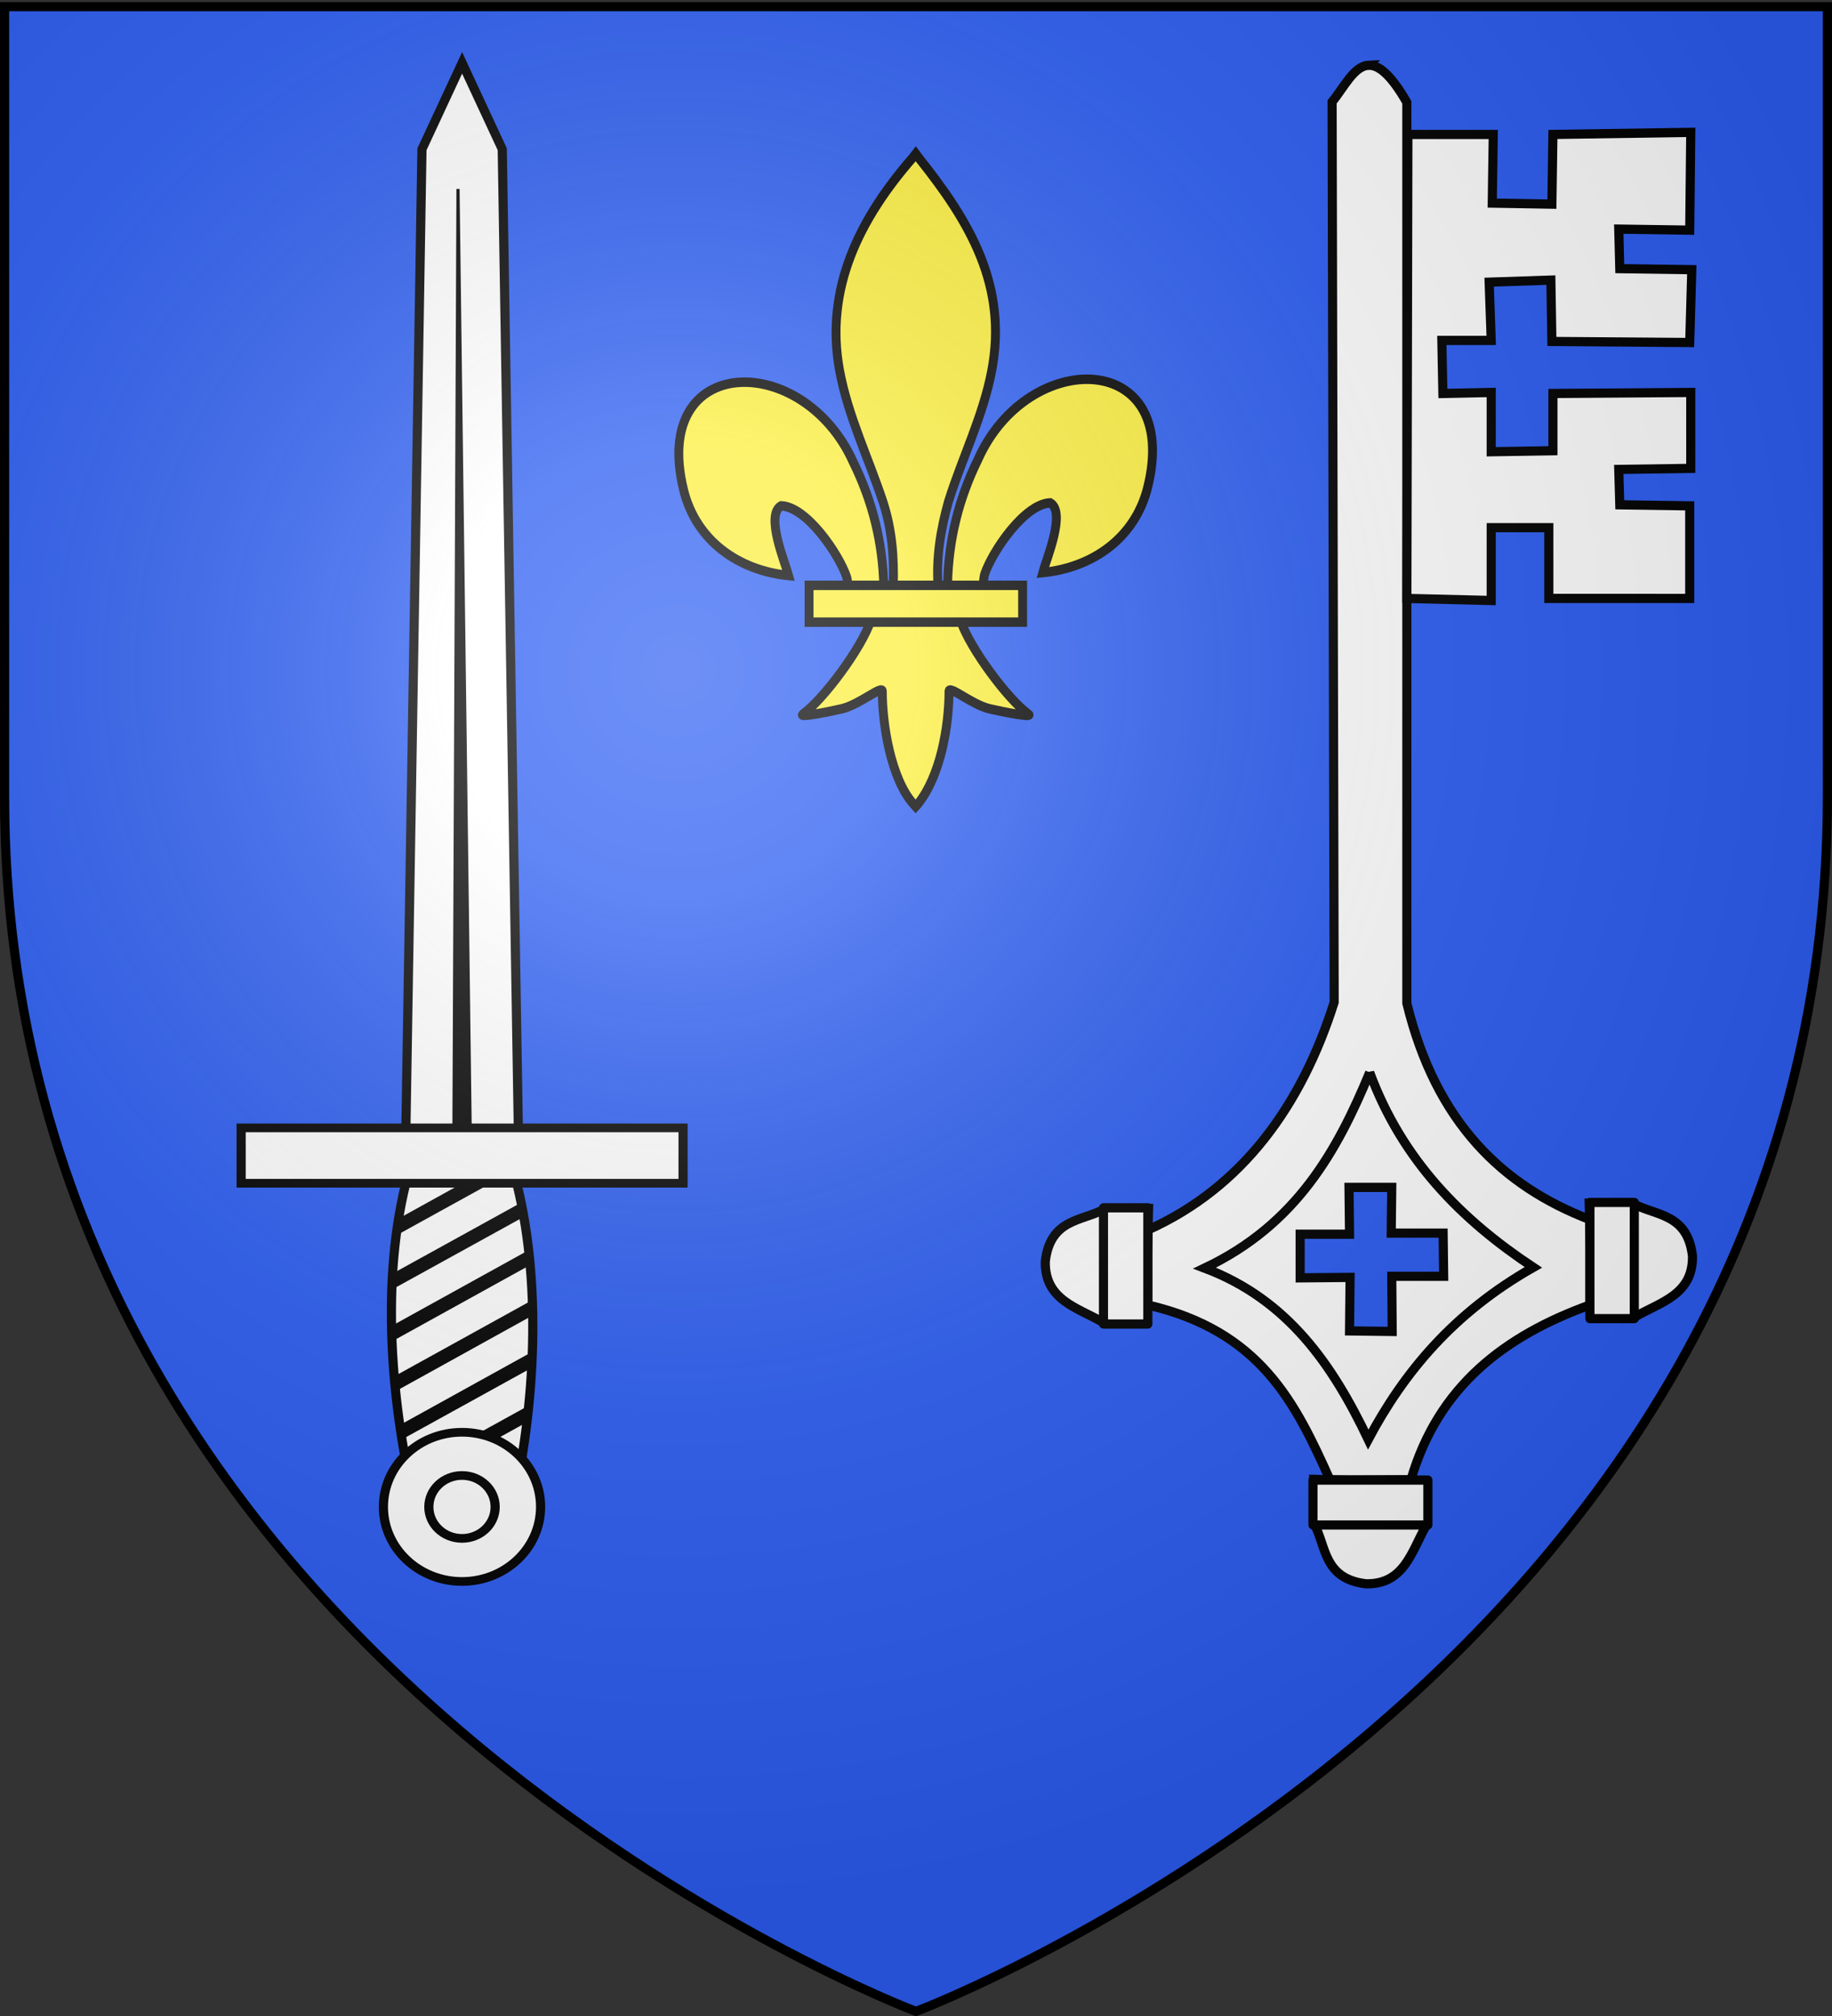
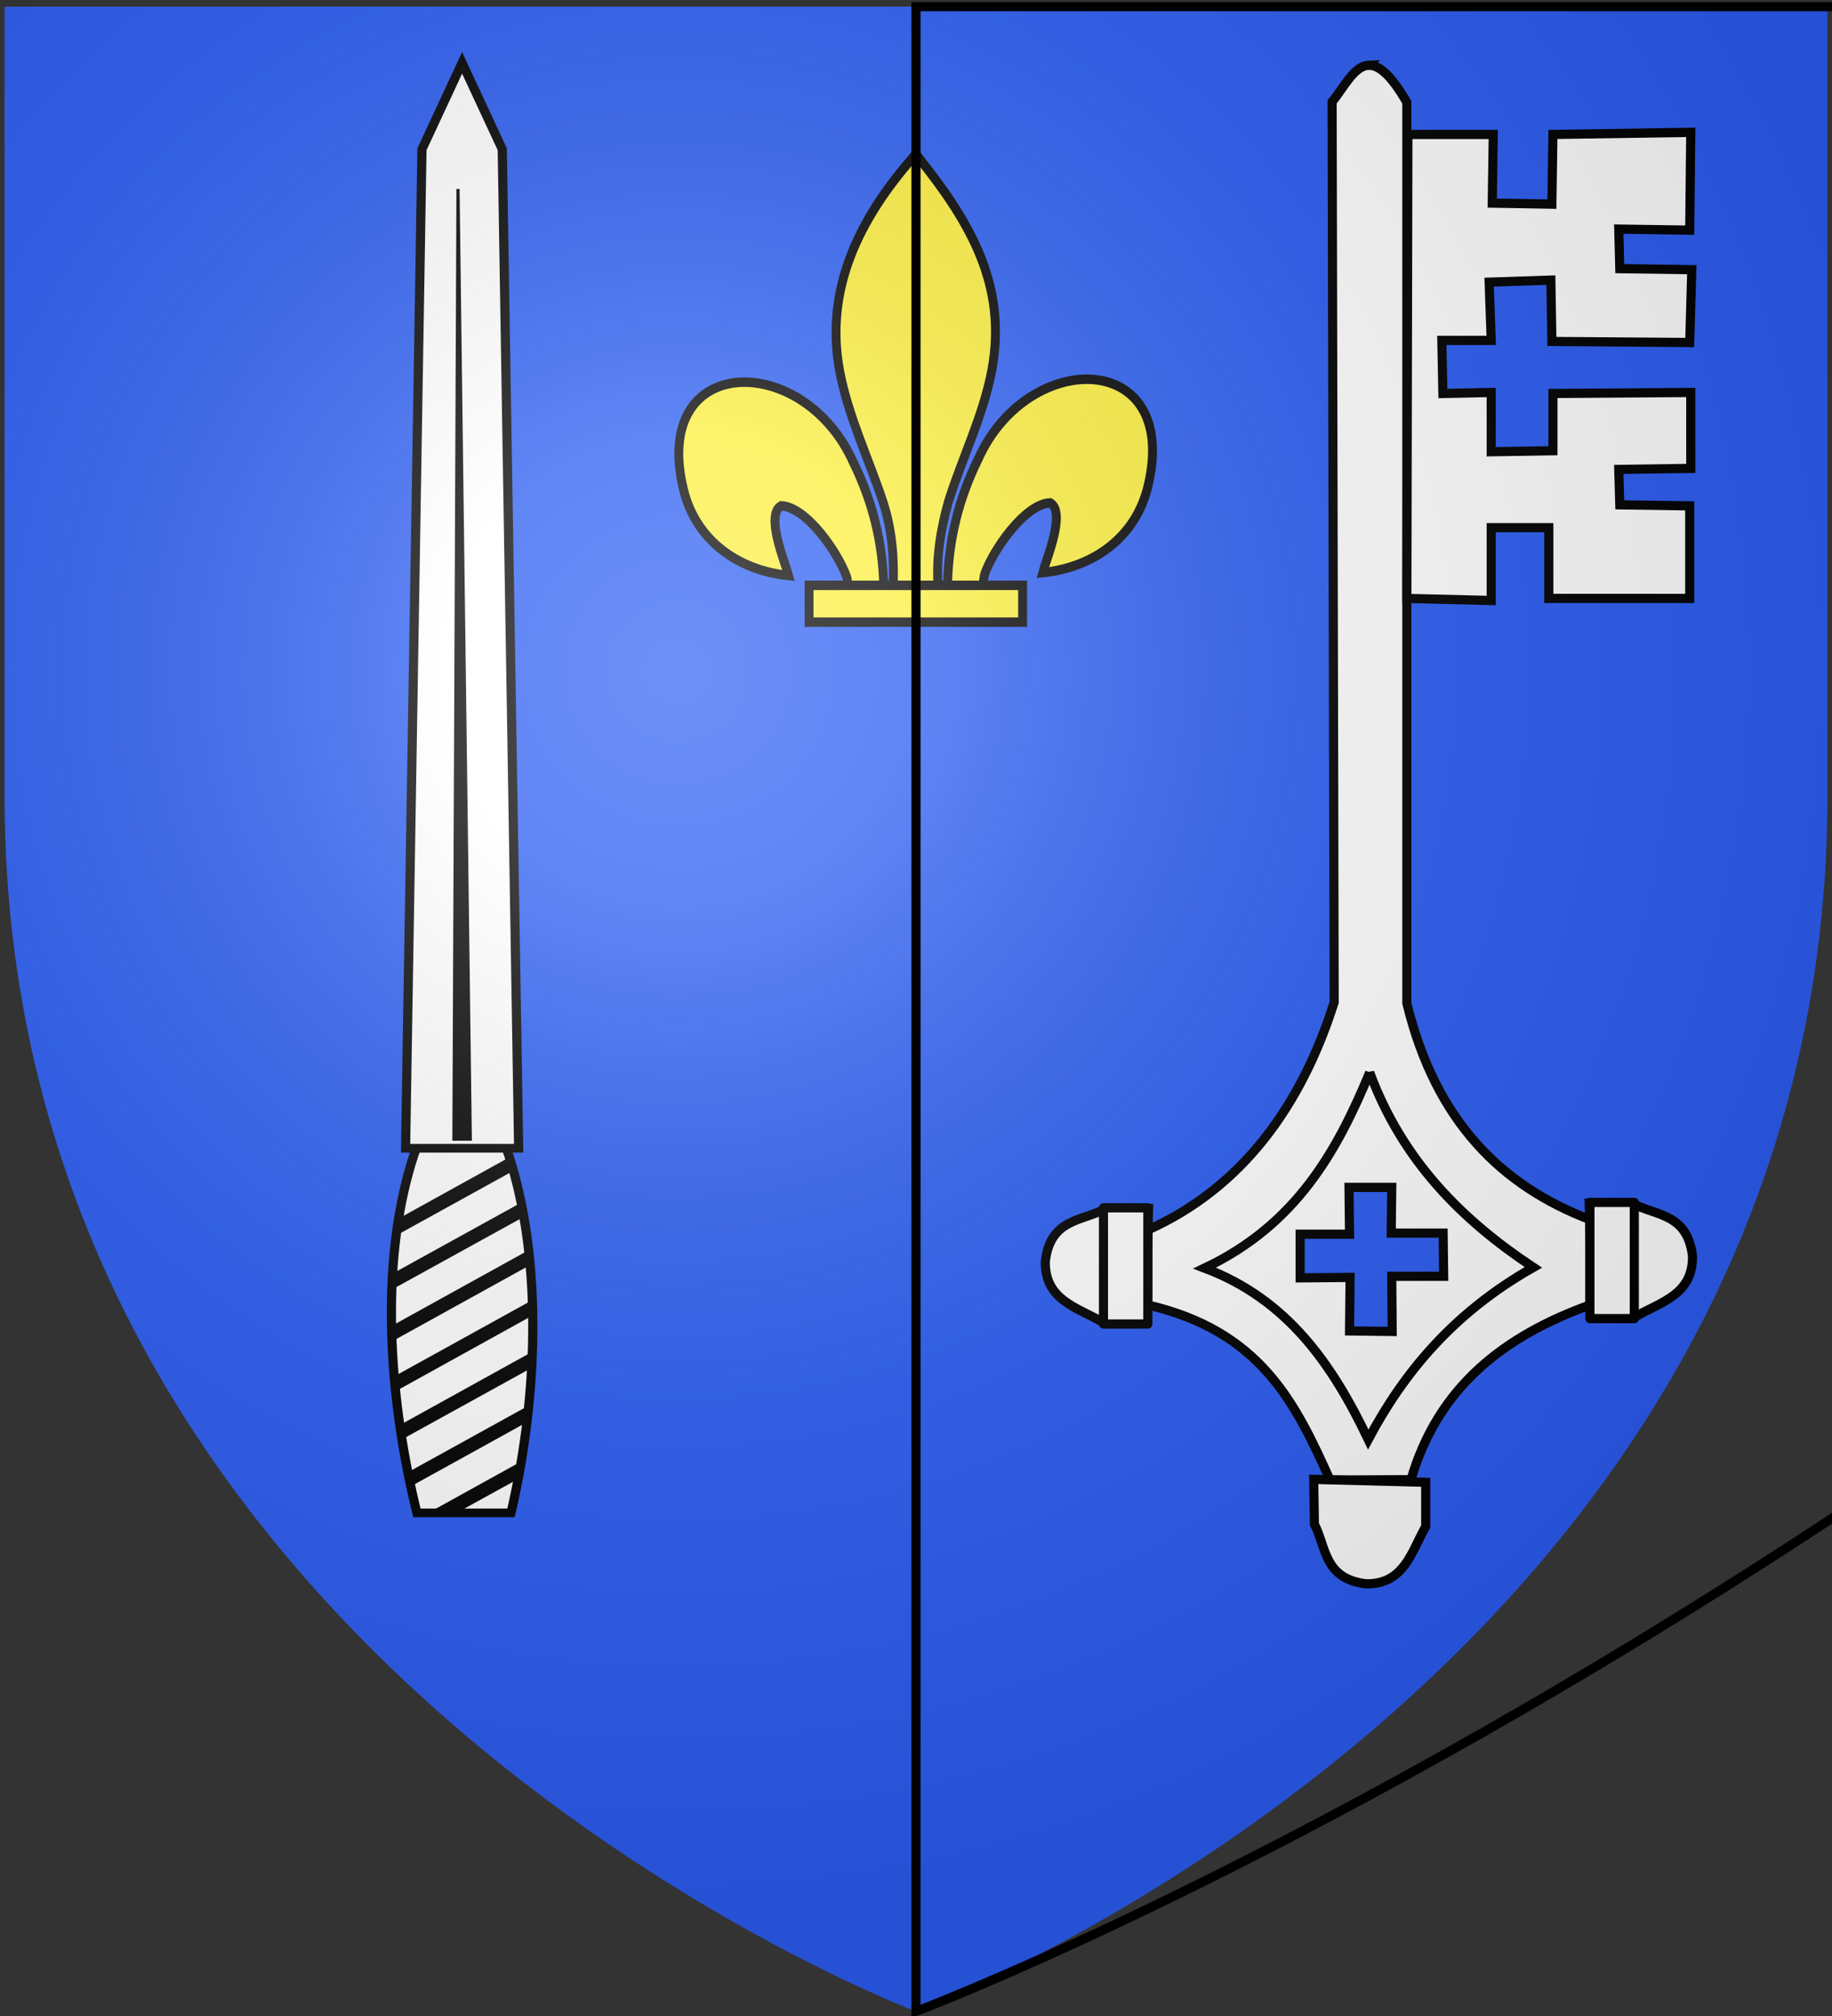
<svg xmlns="http://www.w3.org/2000/svg" xmlns:xlink="http://www.w3.org/1999/xlink" width="600" height="660" version="1.0">
  <rect width="100%" height="100%" fill="#333333" stroke="none" />
  <desc>Flag of Canton of Valais (Wallis)</desc>
  <defs>
    <radialGradient xlink:href="#b" id="c" cx="221.445" cy="226.331" r="300" fx="221.445" fy="226.331" gradientTransform="matrix(1.353 0 0 1.349 -77.63 -85.747)" gradientUnits="userSpaceOnUse" />
    <linearGradient id="b">
      <stop offset="0" style="stop-color:white;stop-opacity:.314" />
      <stop offset=".19" style="stop-color:white;stop-opacity:.251" />
      <stop offset=".6" style="stop-color:#6b6b6b;stop-opacity:.125" />
      <stop offset="1" style="stop-color:black;stop-opacity:.125" />
    </linearGradient>
  </defs>
  <g style="display:inline">
    <path d="M300 658.5s298.5-112.32 298.5-397.772V2.176H1.5v258.552C1.5 546.18 300 658.5 300 658.5" style="fill:#2b5df2;fill-opacity:1;fill-rule:evenodd;stroke:none;stroke-width:1px;stroke-linecap:butt;stroke-linejoin:miter;stroke-opacity:1" />
    <g style="display:inline">
      <g style="stroke:#000;stroke-opacity:1">
        <path d="M285.196 568.555c-8.594-36.617-12.163-80.882-2.85-117.047 9.58-37.202 25.18-37.202 34.76 0 9.31 36.16 7.02 80.432-1.09 117.047z" style="fill:#fff;fill-opacity:1;fill-rule:nonzero;stroke:#000;stroke-width:3;stroke-miterlimit:4;stroke-dasharray:none;stroke-opacity:1" transform="matrix(1 0 0 .948 -148.655 -43.702)" />
        <path d="M281.484 442.64h37.032L313.15 97.635 300 67.811l-13.15 29.824z" style="fill:#fff;fill-opacity:1;fill-rule:nonzero;stroke:#000;stroke-width:3;stroke-miterlimit:4;stroke-dasharray:none;stroke-opacity:1" transform="matrix(1 0 0 .948 -148.655 -43.702)" />
        <path d="m297.318 439.527 1.337-328.172 4.027 328.172z" style="fill:#000;fill-opacity:1;fill-rule:evenodd;stroke:#000;stroke-width:1.027;stroke-linecap:butt;stroke-linejoin:miter;stroke-miterlimit:4;stroke-dasharray:none;stroke-opacity:1" transform="matrix(1 0 0 .948 -148.655 -43.702)" />
        <path d="m315.766 446.744-36.75 21.437c-.165 1.114-.324 2.221-.47 3.344l37.97-22.094c-.253-.92-.49-1.815-.75-2.687zm3.75 15.719-42.375 24.656c-.055 1.052-.085 2.1-.125 3.156l43-25c-.161-.934-.326-1.886-.5-2.812zm2.375 16.468-44.97 26.22c.024 1.019.029 2.041.063 3.062l45.188-26.344q-.13-1.473-.281-2.938zm1.125 17.282-45.157 26.312c.083.981.158 1.959.25 2.938l44.97-26.25c-.02-1.003-.033-2-.063-3zm-.063 17.875-43.219 25.218c.132.943.267 1.875.407 2.813l42.687-24.844c.05-1.061.087-2.125.125-3.187zm-1.25 18.625-39.281 22.875c.179.931.377 1.857.562 2.78l38.344-22.343c.122-1.104.265-2.203.375-3.312zm-2.562 19.375-28.25 16.468h5.312l22.375-13c.201-1.146.374-2.312.563-3.468z" style="fill:#000;fill-opacity:1;fill-rule:nonzero;stroke:#000;stroke-width:2;stroke-miterlimit:4;stroke-dasharray:none;stroke-opacity:1;display:inline" transform="matrix(1 0 0 .948 -148.655 -43.702)" />
-         <path d="M227.635-454.717h144.731v19.114H227.635z" style="fill:#fff;fill-opacity:1;fill-rule:nonzero;stroke:#000;stroke-width:3;stroke-miterlimit:4;stroke-dasharray:none;stroke-opacity:1" transform="matrix(1 0 0 -.948 -148.655 -43.702)" />
        <g style="fill:#fff;fill-opacity:1;stroke:#000;stroke-width:3.355;stroke-miterlimit:4;stroke-dasharray:none;stroke-opacity:1">
-           <path d="M317.693 37.924c.006 15.904-12.885 28.8-28.79 28.8-15.903 0-28.795-12.896-28.789-28.8-.006-15.904 12.886-28.8 28.79-28.8s28.795 12.896 28.789 28.8z" style="fill:#fff;fill-opacity:1;fill-rule:nonzero;stroke:#000;stroke-width:3.355;stroke-miterlimit:4;stroke-dasharray:none;stroke-opacity:1" transform="matrix(.894 0 0 -.848 -106.97 525.48)" />
-           <path d="M161.624 35.904c.003 7.813-6.33 14.148-14.142 14.148s-14.145-6.335-14.142-14.148c-.003-7.812 6.33-14.147 14.142-14.147 7.813 0 14.145 6.335 14.142 14.147z" style="fill:#fff;fill-opacity:1;fill-rule:nonzero;stroke:#000;stroke-width:3.905;stroke-miterlimit:4;stroke-dasharray:none;stroke-opacity:1" transform="matrix(.768 0 0 -.728 38.045 519.481)" />
-         </g>
+           </g>
      </g>
      <g style="fill:#fff;display:inline">
        <g style="fill:#fff;fill-opacity:1;stroke:#000;stroke-width:4.436;stroke-miterlimit:4;stroke-dasharray:none;stroke-opacity:1">
          <g style="fill:#fff">
            <g style="stroke-width:4.7;stroke-miterlimit:4;stroke-dasharray:none">
              <path d="M169.747 41.457c-5.16-.256-11.401 4.512-19.782 18.898V519.76c-15.005 60.94-49.508 93.33-94.46 110.347v43.511c43.919 15.682 78.328 41.504 92.33 89.098l41.74.184c17.966-39.666 36.001-76.007 94.043-89.282v-38.21c-48.875-21.673-79.297-63.484-96.174-116.155l1.065-459.176c-6.04-7.193-11.222-18.247-18.762-18.621zm-11.999 572.195H179.8l-.278 23.877h25.48v22.262l-25.758-.23.278 27.287-22.006.276.232-28.116h-26.777l.278-22.033h26.777z" style="fill:#fff;fill-opacity:1;fill-rule:evenodd;stroke:#000;stroke-width:4.7;stroke-linecap:butt;stroke-linejoin:miter;stroke-miterlimit:4;stroke-dasharray:none;stroke-opacity:1" transform="matrix(-.635 0 0 .642 555.983 -5.24)" />
              <path d="M169.122 555.04c16.77 40.005 37.76 77.559 85.152 99.783-43.053 16.005-66.134 49.587-84.402 87.404-18.304-34.081-43.913-64.668-85.153-87.78 36.754-24.084 67.578-54.396 84.403-99.407z" style="fill:none;fill-opacity:1;fill-rule:evenodd;stroke:#000;stroke-width:4.7;stroke-linecap:butt;stroke-linejoin:miter;stroke-miterlimit:4;stroke-dasharray:none;stroke-opacity:1" transform="matrix(-.635 0 0 .642 555.983 -5.24)" />
              <g style="fill:#fff;stroke-width:4.7;stroke-miterlimit:4;stroke-dasharray:none">
                <g style="fill:#fff;fill-opacity:1;stroke:#000;stroke-width:4.7;stroke-miterlimit:4;stroke-dasharray:none;stroke-opacity:1">
                  <path d="m300.473 593.682 1.501 57.77h22.507c12.883-7.348 29.577-11.156 29.26-30.76-2.556-21.753-18.652-20.484-30.385-26.635z" style="fill:#fff;fill-opacity:1;fill-rule:evenodd;stroke:#000;stroke-width:4.7;stroke-linecap:butt;stroke-linejoin:miter;stroke-miterlimit:4;stroke-dasharray:none;stroke-opacity:1" transform="matrix(-.635 0 0 .642 566.97 14.509)" />
                  <path d="M300.849 593.307h22.883v59.269h-22.883z" style="opacity:1;fill:#fff;fill-opacity:1;stroke:#000;stroke-width:4.7;stroke-linecap:round;stroke-linejoin:round;stroke-miterlimit:4;stroke-dasharray:none;stroke-opacity:1" transform="matrix(-.635 0 0 .642 566.97 14.509)" />
                </g>
                <g style="fill:#fff;fill-opacity:1;stroke:#000;stroke-width:4.7;stroke-miterlimit:4;stroke-dasharray:none;stroke-opacity:1">
                  <path d="m300.473 593.682 1.501 57.77h22.507c12.883-7.348 29.577-11.156 29.26-30.76-2.556-21.753-18.652-20.484-30.385-26.635z" style="fill:#fff;fill-opacity:1;fill-rule:evenodd;stroke:#000;stroke-width:4.7;stroke-linecap:butt;stroke-linejoin:miter;stroke-miterlimit:4;stroke-dasharray:none;stroke-opacity:1" transform="matrix(.635 0 0 .642 329.68 12.743)" />
                  <path d="M300.849 593.307h22.883v59.269h-22.883z" style="opacity:1;fill:#fff;fill-opacity:1;stroke:#000;stroke-width:4.7;stroke-linecap:round;stroke-linejoin:round;stroke-miterlimit:4;stroke-dasharray:none;stroke-opacity:1" transform="matrix(.635 0 0 .642 329.68 12.743)" />
                </g>
              </g>
              <path d="m198.006 762.543-57.769 1.501v22.507c7.348 12.883 11.155 29.577 30.76 29.26 21.752-2.556 20.483-18.653 26.634-30.385z" style="fill:#fff;fill-opacity:1;fill-rule:evenodd;stroke:#000;stroke-width:4.7;stroke-linecap:butt;stroke-linejoin:miter;stroke-miterlimit:4;stroke-dasharray:none;stroke-opacity:1" transform="matrix(-.635 0 0 .642 555.983 -5.24)" />
-               <path d="M762.919-198.381h22.883v59.269h-22.883z" style="fill:#fff;fill-opacity:1;stroke:#000;stroke-width:4.7;stroke-linecap:round;stroke-linejoin:round;stroke-miterlimit:4;stroke-dasharray:none;stroke-opacity:1" transform="matrix(0 .642 .635 0 555.983 -5.24)" />
              <path d="M149.42 76.72h-44.033l.53 35.013-30.768.53-.531-35.543-71.087-1.061.53 49.867 36.605-.53-.53 20.159-37.136.53 1.061 37.136 71.088-.531.53-31.3 31.83 1.061-1.06 29.709h25.463l-.53 27.055-24.934-.53v30.238l-31.83-.53v-29.178l-71.087-.53v38.726l37.135.531-.53 18.037-36.075.53v47.216H76.74V277.25h29.708v37.135l43.502-1.06z" style="fill:#fff;fill-opacity:1;fill-rule:evenodd;stroke:#000;stroke-width:4.7;stroke-linecap:butt;stroke-linejoin:miter;stroke-miterlimit:4;stroke-dasharray:none;stroke-opacity:1" transform="matrix(-.635 0 0 .642 555.983 -5.24)" />
            </g>
            <g style="stroke-width:13.217;stroke-miterlimit:4;stroke-dasharray:none">
              <path d="M407.03 608.7c1.424-61.957 16.75-119.54 45.289-174.11 74.714-157.185 302.92-153.431 252.615 38.812-18.537 70.84-81.509 112.474-156.319 119.615 5.4-18.665 35.1-84.652 11.125-97.562-38.339 1.449-85.945 67.706-97.393 99.301-1.653 4.536-1.19 9.778-3.036 14.24" style="opacity:1;fill:#fcef3c;fill-opacity:1;fill-rule:evenodd;stroke:#000;stroke-width:13.217;stroke-linecap:butt;stroke-linejoin:miter;stroke-miterlimit:4;stroke-dasharray:none;stroke-opacity:1;display:inline" transform="matrix(.22 0 0 .234 220.805 48.7)" />
              <g style="opacity:1;display:inline;stroke-width:13.217;stroke-miterlimit:4;stroke-dasharray:none">
                <g style="fill:#fcef3c;fill-opacity:1;stroke:#000;stroke-width:13.217;stroke-miterlimit:4;stroke-dasharray:none;stroke-opacity:1">
                  <path d="M350.523 657.372c-1.425-61.956-16.751-119.54-45.29-174.108-74.714-157.186-302.92-153.432-252.615 38.81 18.537 70.84 81.509 112.475 156.319 119.616-5.4-18.665-35.1-84.652-11.124-97.562 38.338 1.449 85.944 67.705 97.392 99.301 1.653 4.536 1.19 9.778 3.036 14.24" style="fill:#fcef3c;fill-opacity:1;fill-rule:evenodd;stroke:#000;stroke-width:13.217;stroke-linecap:butt;stroke-linejoin:miter;stroke-miterlimit:4;stroke-dasharray:none;stroke-opacity:1" transform="matrix(.22 0 0 .234 212.32 38.27)" />
                  <path d="M393.626 57.12c-78.714 84.85-131.565 182.962-108.781 298.031 12.57 63.484 43.041 122.28 64.53 183.438 13.437 38.37 16.873 78.452 15.282 118.781h66.781c-3.196-40.626 3.807-79.998 15.282-118.781 20.474-61.538 51.625-119.906 64.53-183.438 24.129-118.779-32.506-208.36-108.437-297.656l-4.64-5.918z" style="fill:#fcef3c;fill-opacity:1;fill-rule:nonzero;stroke:#000;stroke-width:13.217;stroke-linecap:butt;stroke-linejoin:miter;stroke-miterlimit:4;stroke-dasharray:none;stroke-opacity:1" transform="matrix(.22 0 0 .234 212.32 38.27)" />
-                   <path d="M331.345 704.401c-13.962 39.13-70.889 110.792-101.125 131.22-7.843 5.297 37.486-3.052 57.78-7.5 26.62-5.835 61.218-34.198 60.407-24.188-.075 45.838 12.811 122.324 46.406 157.468l3.182 3.388 3.287-3.388c33.578-39.17 46.238-108.042 46.406-157.468-.81-10.01 33.788 18.353 60.407 24.187 20.295 4.449 65.623 12.798 57.78 7.5-30.236-20.427-87.131-92.089-101.093-131.219z" style="fill:#fcef3c;fill-opacity:1;fill-rule:evenodd;stroke:#000;stroke-width:13.217;stroke-linecap:butt;stroke-linejoin:miter;stroke-miterlimit:4;stroke-dasharray:none;stroke-opacity:1" transform="matrix(.22 0 0 .234 212.32 38.27)" />
                  <path d="M239.352 655.379H557.24v51.503H239.352z" style="fill:#fcef3c;fill-opacity:1;stroke:#000;stroke-width:13.217;stroke-miterlimit:4;stroke-dasharray:none;stroke-opacity:1" transform="matrix(.22 0 0 .234 212.32 38.27)" />
                </g>
              </g>
            </g>
          </g>
        </g>
      </g>
    </g>
  </g>
  <path d="M300 658.5s298.5-112.32 298.5-397.772V2.176H1.5v258.552C1.5 546.18 300 658.5 300 658.5" style="opacity:1;fill:url(#c);fill-opacity:1;fill-rule:evenodd;stroke:none;stroke-width:1px;stroke-linecap:butt;stroke-linejoin:miter;stroke-opacity:1" />
-   <path d="M300 658.5S1.5 546.18 1.5 260.728V2.176h597v258.552C598.5 546.18 300 658.5 300 658.5z" style="opacity:1;fill:none;fill-opacity:1;fill-rule:evenodd;stroke:#000;stroke-width:3;stroke-linecap:butt;stroke-linejoin:miter;stroke-miterlimit:4;stroke-dasharray:none;stroke-opacity:1" />
+   <path d="M300 658.5V2.176h597v258.552C598.5 546.18 300 658.5 300 658.5z" style="opacity:1;fill:none;fill-opacity:1;fill-rule:evenodd;stroke:#000;stroke-width:3;stroke-linecap:butt;stroke-linejoin:miter;stroke-miterlimit:4;stroke-dasharray:none;stroke-opacity:1" />
</svg>